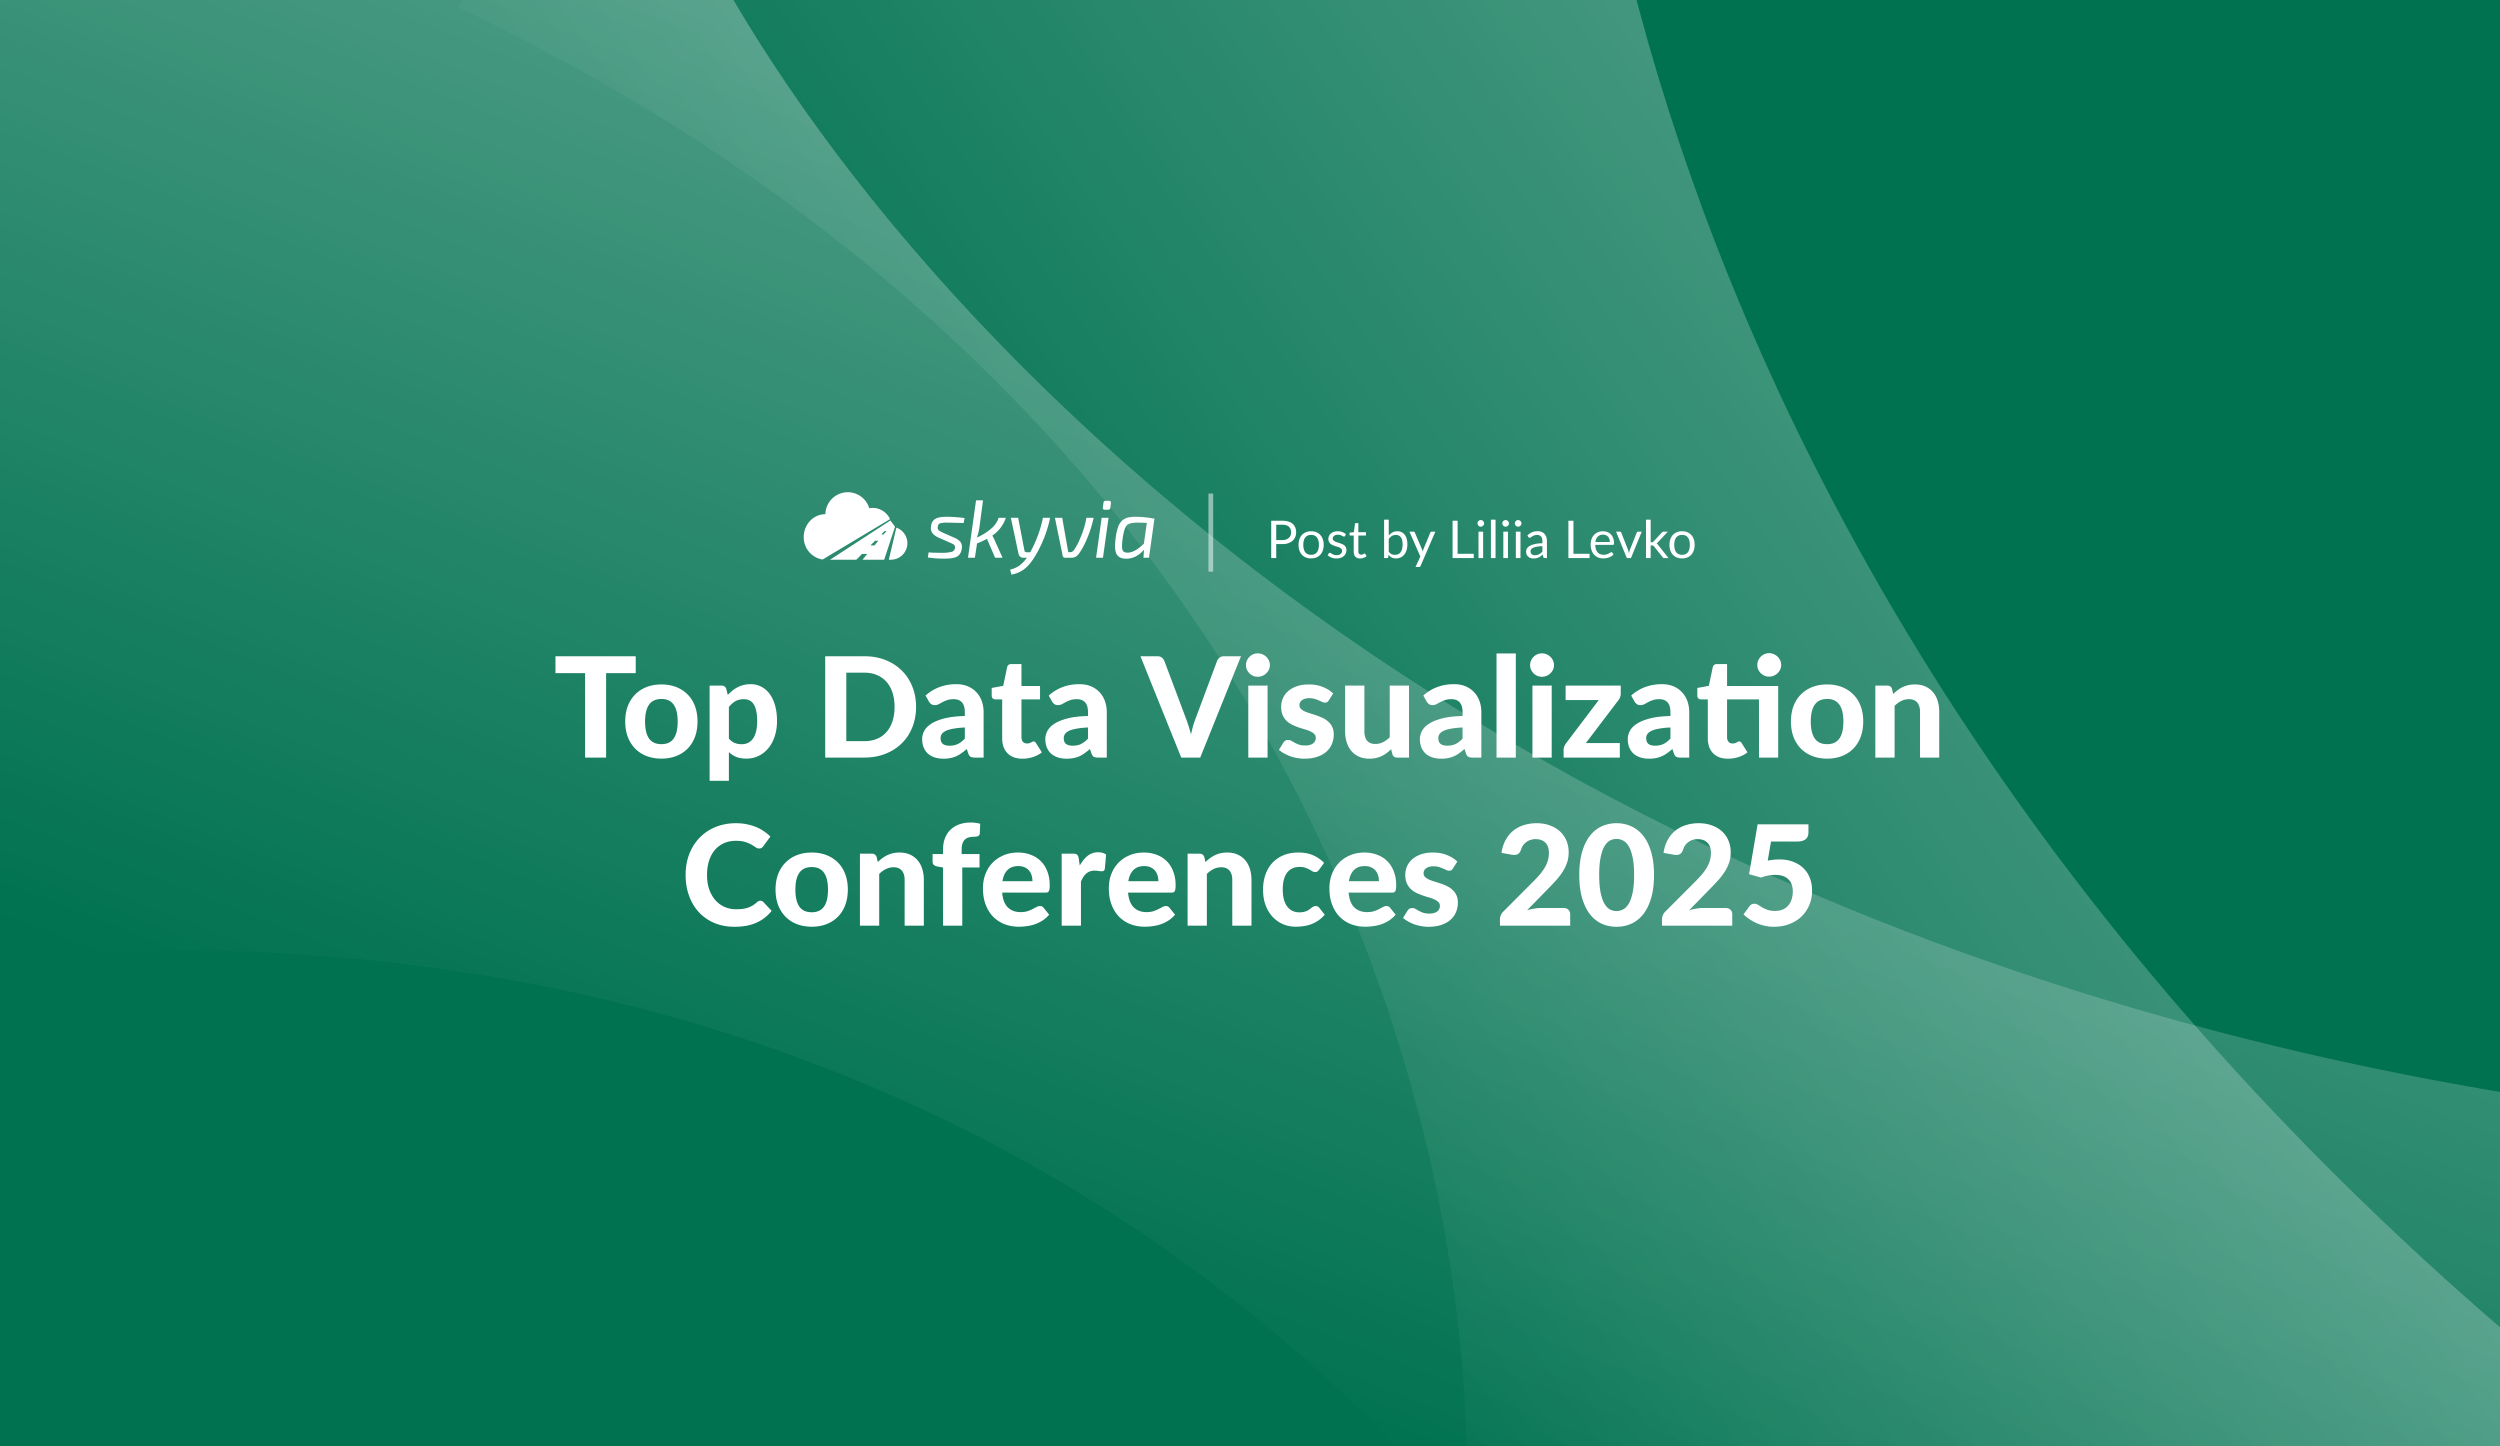
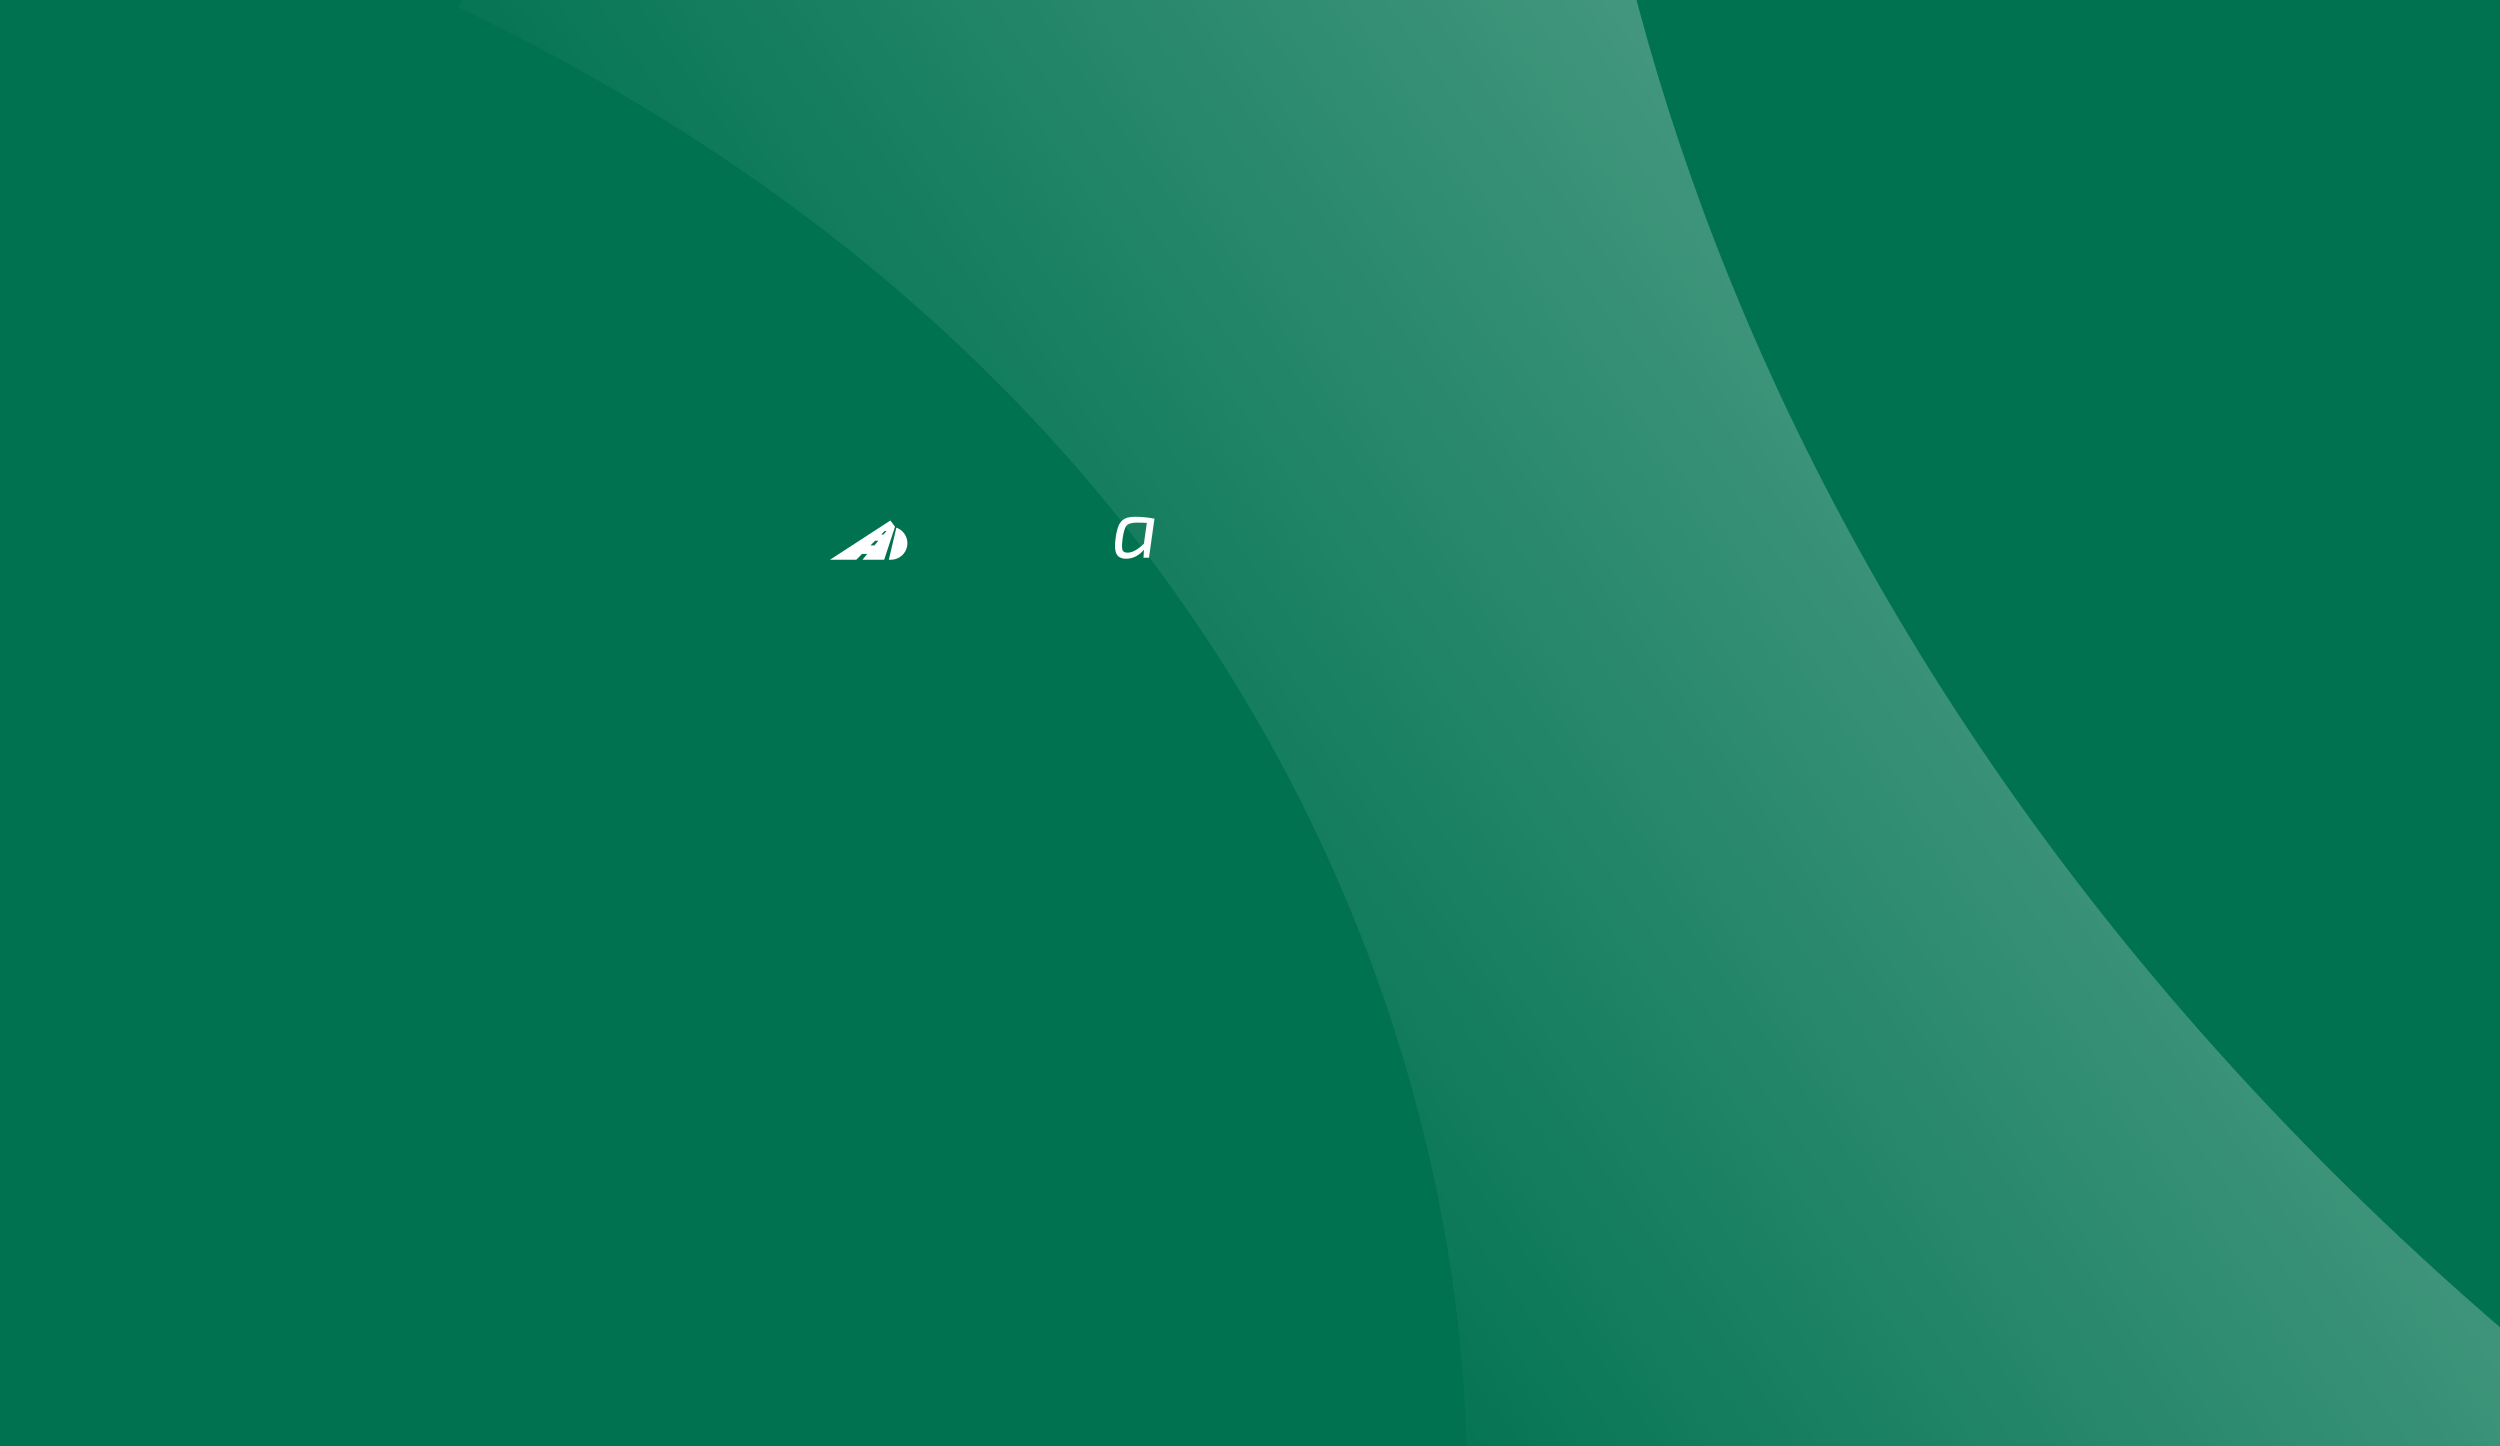
<svg xmlns="http://www.w3.org/2000/svg" width="2112" height="1222" fill="none">
  <rect width="100%" height="100%" fill="#333333" stroke="none" />
  <g clip-path="url(#a)">
    <path fill="#007250" d="M0 0h2112v1222H0z" />
-     <path fill="url(#b)" d="M2301.15 947.726C1219.37 838.599 691.927 196.491 563.426-110.922H0v919.274c856.408-66.425 1295.88 472.488 1408.57 750.248h892.58z" opacity=".7" />
    <path fill="url(#c)" d="M2310.16 1277.39C1427.87 641.996 1292.14-177.809 1334.57-508.287L846.625-790 386.988 6.115C1161.87 376.793 1273.01 1063.24 1231.72 1360.13l773 446.29z" opacity=".7" />
-     <path fill="#fff" d="M537.059 568.669h-25.016V640h-17.759v-71.331h-25.016v-14.278h67.791zm21.756 9.558q6.845 0 12.449 2.183 5.606 2.183 9.617 6.254 4.012 4.012 6.195 9.794t2.183 13.039-2.183 13.098q-2.183 5.782-6.195 9.853-4.011 4.071-9.617 6.254-5.604 2.183-12.449 2.183-6.903 0-12.567-2.183-5.604-2.183-9.617-6.254-4.011-4.07-6.254-9.853-2.183-5.841-2.183-13.098t2.183-13.039q2.243-5.782 6.254-9.794 4.013-4.071 9.617-6.254 5.664-2.183 12.567-2.183m0 50.445q6.962 0 10.325-4.779 3.363-4.838 3.363-14.337 0-9.44-3.363-14.219-3.362-4.838-10.325-4.838-7.139 0-10.502 4.838-3.363 4.78-3.363 14.219 0 9.5 3.363 14.337 3.363 4.779 10.502 4.779m56.953-4.72q2.301 2.655 4.956 3.717 2.713 1.062 5.782 1.062 2.95 0 5.369-1.121t4.13-3.481q1.77-2.42 2.714-6.136t.944-8.85q0-5.074-.826-8.614-.768-3.54-2.242-5.723-1.417-2.183-3.481-3.127-2.065-1.003-4.602-1.003-4.308 0-7.257 1.711-2.892 1.652-5.487 4.897zm-.944-36.816a34 34 0 0 1 3.894-3.658 23 23 0 0 1 4.425-2.891 21.8 21.8 0 0 1 5.074-1.888q2.714-.708 5.9-.708 4.897 0 8.968 2.124 4.13 2.065 7.08 6.077 2.949 3.952 4.602 9.735 1.652 5.782 1.652 13.216 0 6.844-1.888 12.685-1.83 5.782-5.251 10.03a24.7 24.7 0 0 1-8.26 6.667q-4.78 2.36-10.679 2.36-4.957 0-8.437-1.475a21.2 21.2 0 0 1-6.136-4.012v24.249h-16.284v-80.476h10.03q3.067 0 4.071 2.832zm159.075 10.03q0 9.38-3.186 17.287-3.127 7.847-8.909 13.511-5.723 5.664-13.806 8.85T730.062 640H697.14v-85.609h32.922q9.853 0 17.936 3.186t13.806 8.909q5.782 5.664 8.909 13.511 3.186 7.846 3.186 17.169m-18.172 0q0-6.726-1.77-12.095t-5.074-9.086-8.083-5.723q-4.72-2.006-10.738-2.006h-15.104v57.879h15.104q6.018 0 10.738-1.947 4.779-2.006 8.083-5.723 3.304-3.776 5.074-9.145t1.77-12.154m59.357 17.405q-5.96.296-9.912 1.062-3.954.708-6.313 1.888-2.301 1.18-3.304 2.714a5.9 5.9 0 0 0-.944 3.245q0 3.54 1.947 5.015 2.006 1.475 5.546 1.475 4.07 0 7.021-1.416 3.009-1.475 5.959-4.543zm-33.158-26.963q5.368-4.838 11.859-7.198 6.49-2.42 14.042-2.419 5.428 0 9.676 1.77 4.307 1.77 7.257 4.956 3.009 3.127 4.602 7.493t1.593 9.558V640h-7.434q-2.301 0-3.54-.649-1.18-.649-1.947-2.714l-1.298-3.894a55 55 0 0 1-4.484 3.54 26.5 26.5 0 0 1-4.425 2.596 24.3 24.3 0 0 1-4.956 1.534q-2.596.531-5.841.531-4.013 0-7.316-1.062-3.305-1.062-5.723-3.127-2.36-2.124-3.658-5.251t-1.298-7.198q0-3.363 1.711-6.726 1.71-3.363 5.841-6.077 4.188-2.773 11.092-4.543 6.962-1.829 17.405-2.065v-3.127q0-5.723-2.419-8.378-2.42-2.714-6.962-2.714-3.364 0-5.605.826-2.243.767-3.953 1.711-1.653.885-3.127 1.711-1.476.767-3.422.767-1.712 0-2.891-.826a8.5 8.5 0 0 1-1.888-2.065zm81.822 53.336q-4.13 0-7.316-1.18-3.186-1.239-5.369-3.481-2.184-2.242-3.304-5.428-1.121-3.186-1.121-7.198v-32.804h-5.723q-1.299 0-2.242-.826-.885-.827-.885-2.478v-6.372l9.735-1.77 3.304-15.753q.648-2.655 3.599-2.655h8.496v18.526h15.694v11.328h-15.694v31.742q0 2.537 1.18 4.012 1.239 1.475 3.481 1.475 1.18 0 2.006-.236a13 13 0 0 0 1.416-.59q.59-.354 1.062-.59a2.17 2.17 0 0 1 1.062-.295q.708 0 1.18.354.471.296.944 1.062l4.897 7.788q-3.363 2.655-7.611 4.012a28.7 28.7 0 0 1-8.791 1.357m55.392-26.373q-5.958.296-9.912 1.062-3.952.708-6.313 1.888-2.3 1.18-3.304 2.714a5.9 5.9 0 0 0-.944 3.245q0 3.54 1.947 5.015 2.006 1.475 5.546 1.475 4.072 0 7.021-1.416 3.01-1.475 5.959-4.543zm-33.158-26.963q5.37-4.838 11.859-7.198 6.49-2.42 14.042-2.419 5.428 0 9.676 1.77 4.308 1.77 7.257 4.956 3.009 3.127 4.602 7.493t1.593 9.558V640h-7.434q-2.301 0-3.54-.649-1.179-.649-1.947-2.714l-1.298-3.894a55 55 0 0 1-4.484 3.54 26.5 26.5 0 0 1-4.425 2.596 24.3 24.3 0 0 1-4.956 1.534q-2.595.531-5.841.531-4.011 0-7.316-1.062-3.303-1.062-5.723-3.127-2.36-2.124-3.658-5.251t-1.298-7.198q0-3.363 1.711-6.726t5.841-6.077q4.19-2.773 11.092-4.543 6.963-1.829 17.405-2.065v-3.127q0-5.723-2.419-8.378-2.418-2.714-6.962-2.714-3.363 0-5.605.826-2.241.767-3.953 1.711-1.651.885-3.127 1.711-1.475.767-3.422.767-1.71 0-2.891-.826a8.6 8.6 0 0 1-1.888-2.065zm162.418-33.217L1013.95 640h-16.052l-34.456-85.609h14.278q2.301 0 3.717 1.121a6.33 6.33 0 0 1 2.183 2.773l18.53 49.324c.7 1.849 1.39 3.874 2.06 6.077a94 94 0 0 1 1.95 6.844q.765-3.599 1.65-6.844.945-3.304 2.01-6.077l18.4-49.324q.6-1.475 2.07-2.655c1.02-.826 2.28-1.239 3.77-1.239zm22.44 24.78V640h-16.28v-60.829zm1.95-17.287c0 1.377-.28 2.655-.83 3.835s-1.3 2.222-2.24 3.127a9.7 9.7 0 0 1-3.25 2.124c-1.22.511-2.53.767-3.95.767-1.34 0-2.62-.256-3.83-.767a10 10 0 0 1-3.13-2.124 10.8 10.8 0 0 1-2.18-3.127c-.52-1.18-.77-2.458-.77-3.835s.25-2.655.77-3.835c.55-1.219 1.27-2.281 2.18-3.186a10 10 0 0 1 3.13-2.124 9.8 9.8 0 0 1 3.83-.767c1.42 0 2.73.256 3.95.767a9.7 9.7 0 0 1 3.25 2.124c.94.905 1.69 1.967 2.24 3.186.55 1.18.83 2.458.83 3.835m49.76 29.795q-.645 1.003-1.35 1.475-.645.413-1.83.413c-.79 0-1.59-.197-2.42-.59s-1.75-.806-2.77-1.239q-1.545-.708-3.54-1.298c-1.3-.393-2.82-.59-4.55-.59-2.63 0-4.68.551-6.13 1.652q-2.19 1.593-2.19 4.248c0 1.219.42 2.242 1.24 3.068.83.826 1.91 1.554 3.25 2.183 1.38.59 2.93 1.16 4.66 1.711q2.595.767 5.31 1.711 2.775.944 5.37 2.183c1.73.826 3.26 1.868 4.6 3.127q2.07 1.829 3.3 4.484c.83 1.731 1.24 3.835 1.24 6.313q0 4.425-1.65 8.201c-1.06 2.478-2.63 4.622-4.72 6.431-2.08 1.809-4.68 3.225-7.79 4.248-3.1 1.023-6.68 1.534-10.73 1.534-2.09 0-4.15-.197-6.2-.59a34.5 34.5 0 0 1-5.84-1.534 39 39 0 0 1-5.19-2.419c-1.61-.905-3.01-1.888-4.19-2.95l3.77-6.077c.44-.708.97-1.259 1.6-1.652.67-.393 1.51-.59 2.53-.59.99 0 1.89.256 2.72.767.82.472 1.75 1.003 2.77 1.593q1.53.826 3.6 1.593 2.13.708 5.25.708c1.58 0 2.93-.177 4.07-.531s2.07-.826 2.78-1.416c.7-.629 1.22-1.318 1.53-2.065.35-.787.53-1.593.53-2.419 0-1.337-.43-2.419-1.3-3.245q-1.23-1.298-3.3-2.242c-1.34-.629-2.89-1.2-4.66-1.711q-2.655-.767-5.43-1.711a49 49 0 0 1-5.37-2.242 19.5 19.5 0 0 1-4.66-3.245q-2.01-2.006-3.3-4.897c-.83-1.927-1.24-4.268-1.24-7.021q0-3.776 1.47-7.139c.99-2.281 2.46-4.287 4.43-6.018 1.96-1.731 4.4-3.107 7.31-4.13 2.95-1.023 6.36-1.534 10.21-1.534 4.33 0 8.26.708 11.8 2.124q5.31 2.124 8.73 5.546zm67.78-12.508V640h-10.03c-2.08 0-3.42-.944-4.01-2.832l-1.06-4.248a41 41 0 0 1-3.78 3.245c-1.3.983-2.69 1.829-4.19 2.537-1.45.708-3.05 1.259-4.78 1.652-1.69.393-3.54.59-5.54.59q-4.965 0-8.85-1.711c-2.56-1.141-4.7-2.734-6.43-4.779q-2.595-3.068-3.96-7.316-1.35-4.248-1.35-9.322v-38.645h16.28v38.645c0 3.383.77 6.018 2.3 7.906q2.37 2.773 6.96 2.773c2.29 0 4.43-.492 6.43-1.475q3.015-1.534 5.73-4.13v-43.719zm45.24 35.4c-3.97.197-7.27.551-9.91 1.062-2.63.472-4.74 1.101-6.31 1.888-1.54.787-2.64 1.691-3.31 2.714a5.97 5.97 0 0 0-.94 3.245q0 3.54 1.95 5.015c1.34.983 3.18 1.475 5.54 1.475q4.08 0 7.02-1.416c2.01-.983 4-2.498 5.96-4.543zm-33.15-26.963q5.37-4.838 11.85-7.198c4.33-1.613 9.01-2.419 14.05-2.419 3.62 0 6.84.59 9.67 1.77q4.305 1.77 7.26 4.956c2.01 2.085 3.54 4.582 4.6 7.493q1.59 4.366 1.59 9.558V640h-7.43q-2.295 0-3.54-.649c-.79-.433-1.43-1.337-1.95-2.714l-1.29-3.894a55 55 0 0 1-4.49 3.54 26.4 26.4 0 0 1-4.42 2.596c-1.54.669-3.19 1.18-4.96 1.534-1.73.354-3.68.531-5.84.531q-4.005 0-7.32-1.062c-2.2-.708-4.11-1.75-5.72-3.127q-2.355-2.124-3.66-5.251c-.86-2.085-1.3-4.484-1.3-7.198 0-2.242.58-4.484 1.72-6.726s3.08-4.268 5.84-6.077c2.79-1.849 6.49-3.363 11.09-4.543q6.96-1.829 17.4-2.065v-3.127c0-3.815-.8-6.608-2.42-8.378q-2.415-2.714-6.96-2.714c-2.24 0-4.11.275-5.6.826-1.5.511-2.81 1.082-3.96 1.711q-1.65.885-3.12 1.711-1.485.767-3.42.767c-1.14 0-2.11-.275-2.9-.826a8.7 8.7 0 0 1-1.88-2.065zm78.14-35.577V640h-16.29v-87.969zm30.31 27.14V640h-16.28v-60.829zm1.95-17.287c0 1.377-.28 2.655-.83 3.835a10.3 10.3 0 0 1-2.24 3.127q-1.35 1.358-3.24 2.124-1.83.767-3.96.767c-1.33 0-2.61-.256-3.83-.767a10.1 10.1 0 0 1-3.13-2.124c-.9-.905-1.63-1.947-2.18-3.127-.51-1.18-.77-2.458-.77-3.835s.26-2.655.77-3.835a10.7 10.7 0 0 1 2.18-3.186c.91-.905 1.95-1.613 3.13-2.124a9.8 9.8 0 0 1 3.83-.767q2.13 0 3.96.767 1.89.766 3.24 2.124c.95.905 1.69 1.967 2.24 3.186.55 1.18.83 2.458.83 3.835m56.38 23.895c0 1.141-.2 2.262-.59 3.363-.4 1.062-.91 1.927-1.54 2.596l-27.32 35.99h28.68V640h-47.5v-6.726c0-.669.18-1.514.53-2.537.4-1.023.93-1.986 1.6-2.891l27.55-36.403h-27.97v-12.272h46.56zm41.99 28.792c-3.97.197-7.28.551-9.91 1.062-2.64.472-4.74 1.101-6.31 1.888-1.54.787-2.64 1.691-3.31 2.714a5.9 5.9 0 0 0-.94 3.245q0 3.54 1.95 5.015c1.33.983 3.18 1.475 5.54 1.475q4.08 0 7.02-1.416c2.01-.983 3.99-2.498 5.96-4.543zm-33.16-26.963c3.58-3.225 7.54-5.625 11.86-7.198q6.495-2.42 14.04-2.419c3.62 0 6.85.59 9.68 1.77q4.305 1.77 7.26 4.956c2 2.085 3.54 4.582 4.6 7.493q1.59 4.366 1.59 9.558V640h-7.43q-2.31 0-3.54-.649-1.185-.649-1.95-2.714l-1.3-3.894a55 55 0 0 1-4.48 3.54 26.5 26.5 0 0 1-4.43 2.596 24 24 0 0 1-4.95 1.534c-1.73.354-3.68.531-5.84.531q-4.02 0-7.32-1.062c-2.2-.708-4.11-1.75-5.72-3.127-1.58-1.416-2.79-3.166-3.66-5.251s-1.3-4.484-1.3-7.198q0-3.363 1.71-6.726c1.14-2.242 3.09-4.268 5.84-6.077 2.8-1.849 6.49-3.363 11.1-4.543q6.96-1.829 17.4-2.065v-3.127c0-3.815-.81-6.608-2.42-8.378q-2.415-2.714-6.96-2.714c-2.24 0-4.11.275-5.6.826q-2.25.767-3.96 1.711-1.65.885-3.12 1.711c-.99.511-2.13.767-3.43.767-1.14 0-2.1-.275-2.89-.826a8.7 8.7 0 0 1-1.89-2.065zM1502.22 640h-16.23v-49.147h-26.96v31.742c0 1.691.39 3.029 1.18 4.012q1.245 1.475 3.48 1.475 1.185 0 2.01-.236.825-.295 1.41-.59c.4-.236.75-.433 1.06-.59.36-.197.71-.295 1.07-.295.47 0 .86.118 1.18.354.31.197.63.551.94 1.062l4.9 7.788c-2.24 1.77-4.78 3.107-7.61 4.012a28.8 28.8 0 0 1-8.79 1.357q-4.14 0-7.32-1.18-3.18-1.239-5.37-3.481t-3.3-5.428c-.75-2.124-1.12-4.523-1.12-7.198v-32.804h-5.73c-.86 0-1.61-.275-2.24-.826-.59-.551-.88-1.377-.88-2.478v-6.372l9.73-1.77 3.3-15.753q.66-2.655 3.6-2.655h8.5v18.526h43.19zm2.53-78.234a9.2 9.2 0 0 1-.82 3.835c-.55 1.18-1.3 2.222-2.24 3.127-.91.865-1.99 1.573-3.25 2.124-1.22.511-2.54.767-3.95.767q-2.01 0-3.84-.767a11.5 11.5 0 0 1-3.12-2.124 10.8 10.8 0 0 1-2.19-3.127 9.8 9.8 0 0 1-.76-3.835c0-1.377.25-2.655.76-3.835a10.6 10.6 0 0 1 2.19-3.186 9.9 9.9 0 0 1 3.12-2.124 9.2 9.2 0 0 1 3.84-.826c1.41 0 2.73.275 3.95.826a9.7 9.7 0 0 1 3.25 2.124c.94.905 1.69 1.967 2.24 3.186.55 1.18.82 2.458.82 3.835m38.86 16.461q6.84 0 12.45 2.183c3.73 1.455 6.94 3.54 9.61 6.254 2.68 2.675 4.74 5.939 6.2 9.794 1.45 3.855 2.18 8.201 2.18 13.039s-.73 9.204-2.18 13.098c-1.46 3.855-3.52 7.139-6.2 9.853-2.67 2.714-5.88 4.799-9.61 6.254q-5.61 2.183-12.45 2.183-6.9 0-12.57-2.183c-3.74-1.455-6.94-3.54-9.62-6.254-2.67-2.714-4.76-5.998-6.25-9.853-1.46-3.894-2.18-8.26-2.18-13.098s.72-9.184 2.18-13.039c1.49-3.855 3.58-7.119 6.25-9.794 2.68-2.714 5.88-4.799 9.62-6.254q5.67-2.183 12.57-2.183m0 50.445q6.96 0 10.32-4.779c2.25-3.225 3.37-8.004 3.37-14.337 0-6.293-1.12-11.033-3.37-14.219q-3.36-4.838-10.32-4.838-7.14 0-10.5 4.838c-2.25 3.186-3.37 7.926-3.37 14.219 0 6.333 1.12 11.112 3.37 14.337q3.36 4.779 10.5 4.779m55.77-42.421a41 41 0 0 1 3.78-3.245 26.5 26.5 0 0 1 4.19-2.537 23.5 23.5 0 0 1 4.77-1.652c1.74-.393 3.6-.59 5.61-.59q4.95 0 8.79 1.711c2.56 1.141 4.7 2.734 6.43 4.779 1.77 2.045 3.09 4.484 3.95 7.316.91 2.832 1.36 5.939 1.36 9.322V640h-16.22v-38.645c0-3.383-.79-5.998-2.36-7.847-1.58-1.888-3.9-2.832-6.97-2.832-2.28 0-4.42.492-6.43 1.475-2 .983-3.91 2.36-5.72 4.13V640h-16.28v-60.829h10.03c2.04 0 3.4.944 4.07 2.832zM642.387 760.937q1.475 0 2.478 1.062l7.021 7.493q-5.192 6.608-12.921 10.03-7.67 3.422-18.29 3.422-9.617 0-17.287-3.245-7.67-3.304-13.039-9.145t-8.26-13.865-2.891-17.523q0-6.372 1.357-12.095 1.416-5.782 4.071-10.62a41.5 41.5 0 0 1 6.372-8.732 38.5 38.5 0 0 1 8.496-6.608q4.72-2.773 10.266-4.189 5.605-1.475 11.918-1.475 4.72 0 8.909.826 4.248.827 7.906 2.301a34.3 34.3 0 0 1 6.726 3.599 35.8 35.8 0 0 1 5.605 4.543l-5.959 8.142a5.6 5.6 0 0 1-1.357 1.357q-.826.59-2.242.59t-2.891-1.003q-1.416-1.003-3.54-2.242-2.065-1.239-5.251-2.242-3.127-1.003-7.965-1.003-5.369 0-9.853 1.947a21.5 21.5 0 0 0-7.729 5.664q-3.186 3.659-4.956 9.027t-1.77 12.213q0 6.903 1.888 12.331 1.947 5.369 5.251 9.086 3.363 3.717 7.788 5.664 4.484 1.888 9.558 1.888 3.009 0 5.428-.295 2.478-.295 4.543-1.003a19 19 0 0 0 3.953-1.829q1.888-1.12 3.776-2.832a7.3 7.3 0 0 1 1.357-.885 3.4 3.4 0 0 1 1.534-.354m43.417-40.71q6.843 0 12.449 2.183 5.604 2.183 9.617 6.254 4.011 4.012 6.195 9.794 2.183 5.782 2.183 13.039t-2.183 13.098q-2.184 5.782-6.195 9.853-4.013 4.071-9.617 6.254-5.606 2.183-12.449 2.183-6.903 0-12.567-2.183-5.606-2.183-9.617-6.254-4.013-4.07-6.254-9.853-2.183-5.841-2.183-13.098t2.183-13.039q2.241-5.782 6.254-9.794 4.011-4.071 9.617-6.254 5.664-2.183 12.567-2.183m0 50.445q6.962 0 10.325-4.779 3.363-4.838 3.363-14.337 0-9.44-3.363-14.219-3.363-4.838-10.325-4.838-7.14 0-10.502 4.838-3.363 4.78-3.363 14.219 0 9.5 3.363 14.337 3.362 4.779 10.502 4.779m55.772-42.421a41 41 0 0 1 3.776-3.245 27 27 0 0 1 4.189-2.537 23.6 23.6 0 0 1 4.779-1.652q2.596-.59 5.605-.59 4.956 0 8.791 1.711t6.431 4.779q2.655 3.068 3.953 7.316 1.357 4.248 1.357 9.322V782h-16.225v-38.645q0-5.074-2.36-7.847-2.36-2.832-6.962-2.832-3.422 0-6.431 1.475t-5.723 4.13V782h-16.284v-60.829h10.03q3.067 0 4.071 2.832zM796.696 782v-49.147l-4.72-.826q-1.829-.354-3.009-1.298-1.12-.944-1.121-2.714v-6.49h8.85v-4.012q0-5.192 1.593-9.381 1.652-4.248 4.661-7.139 3.009-2.95 7.375-4.543t9.853-1.593q2.124 0 4.012.295a27 27 0 0 1 3.894.767l-.354 8.024q-.118 1.829-1.593 2.419-1.416.531-3.186.531-2.478 0-4.484.531-1.947.531-3.304 1.829-1.357 1.24-2.065 3.422-.708 2.124-.708 5.31v3.54h15.104v11.328h-14.573V782zm75.53-37.583a16.4 16.4 0 0 0-.708-4.838 10.9 10.9 0 0 0-2.124-4.071q-1.475-1.77-3.717-2.773-2.242-1.062-5.369-1.062-5.84 0-9.145 3.304t-4.307 9.44zm-25.606 9.676q.767 8.555 4.838 12.508 4.13 3.953 10.738 3.953 3.363 0 5.782-.767 2.478-.827 4.307-1.77 1.889-1.003 3.363-1.77 1.534-.826 3.009-.826 1.888 0 2.95 1.416l4.72 5.9q-2.596 3.01-5.723 5.015a32.8 32.8 0 0 1-6.49 3.127 34.5 34.5 0 0 1-6.785 1.534 48 48 0 0 1-6.608.472q-6.372 0-11.918-2.065-5.487-2.124-9.617-6.195-4.071-4.13-6.431-10.207t-2.36-14.101q0-6.195 2.006-11.682 2.065-5.487 5.9-9.558t9.322-6.431q5.487-2.42 12.39-2.419 5.84 0 10.738 1.888 4.956 1.829 8.496 5.369 3.599 3.54 5.546 8.732 2.006 5.133 2.006 11.741 0 1.829-.177 3.009t-.59 1.888a2.3 2.3 0 0 1-1.121 1.003q-.708.236-1.829.236zm65.565-22.892q2.89-5.192 6.667-8.201t8.85-3.009q4.13 0 6.726 1.947l-1.062 12.036q-.296 1.18-.944 1.652-.59.413-1.652.413-.944 0-2.714-.236a20 20 0 0 0-3.304-.295q-2.242 0-4.012.649a10.1 10.1 0 0 0-3.068 1.829q-1.357 1.18-2.478 2.891-1.062 1.711-2.006 3.894V782h-16.284v-60.829h9.617q2.478 0 3.422.885.943.885 1.357 3.068zm66.402 13.216a16.4 16.4 0 0 0-.708-4.838 10.9 10.9 0 0 0-2.124-4.071q-1.474-1.77-3.717-2.773-2.241-1.062-5.369-1.062-5.84 0-9.145 3.304-3.303 3.304-4.307 9.44zm-25.606 9.676q.767 8.555 4.838 12.508 4.13 3.953 10.738 3.953 3.363 0 5.782-.767 2.478-.827 4.307-1.77 1.889-1.003 3.363-1.77 1.534-.826 3.009-.826 1.888 0 2.95 1.416l4.72 5.9q-2.595 3.01-5.723 5.015a32.8 32.8 0 0 1-6.49 3.127 34.5 34.5 0 0 1-6.785 1.534 48 48 0 0 1-6.608.472q-6.372 0-11.918-2.065-5.486-2.124-9.617-6.195-4.07-4.13-6.431-10.207t-2.36-14.101q0-6.195 2.006-11.682 2.066-5.487 5.9-9.558t9.322-6.431q5.487-2.42 12.39-2.419 5.841 0 10.738 1.888 4.956 1.829 8.496 5.369 3.6 3.54 5.546 8.732 2.006 5.133 2.006 11.741 0 1.829-.177 3.009t-.59 1.888a2.3 2.3 0 0 1-1.121 1.003q-.707.236-1.829.236zm65.389-25.842a41 41 0 0 1 3.78-3.245 27 27 0 0 1 4.18-2.537c1.5-.708 3.09-1.259 4.78-1.652q2.595-.59 5.61-.59 4.95 0 8.79 1.711c2.56 1.141 4.7 2.734 6.43 4.779 1.77 2.045 3.09 4.484 3.95 7.316.91 2.832 1.36 5.939 1.36 9.322V782h-16.22v-38.645c0-3.383-.79-5.998-2.36-7.847-1.58-1.888-3.9-2.832-6.97-2.832-2.28 0-4.42.492-6.43 1.475-2 .983-3.91 2.36-5.72 4.13V782h-16.28v-60.829h10.03c2.04 0 3.4.944 4.07 2.832zm95.98 6.49c-.47.629-.95 1.121-1.42 1.475-.47.315-1.14.472-2 .472-.79 0-1.56-.216-2.3-.649a33 33 0 0 0-2.48-1.475c-.95-.551-2.07-1.042-3.37-1.475-1.29-.472-2.91-.708-4.83-.708-2.44 0-4.57.452-6.38 1.357-1.77.865-3.24 2.124-4.42 3.776s-2.07 3.658-2.66 6.018c-.55 2.36-.82 5.015-.82 7.965q0 9.322 3.72 14.278 3.765 4.956 10.26 4.956c1.5 0 2.77-.118 3.84-.354 1.1-.275 2.04-.61 2.83-1.003.82-.393 1.53-.826 2.12-1.298q.885-.708 1.65-1.298c.55-.393 1.09-.708 1.6-.944a4 4 0 0 1 1.83-.413c1.25 0 2.24.472 2.95 1.416l4.66 5.9q-2.595 3.01-5.55 5.015a30.3 30.3 0 0 1-6.13 3.127 30 30 0 0 1-6.38 1.534c-2.16.315-4.3.472-6.43.472q-5.595 0-10.62-2.065-5.01-2.124-8.79-6.136c-2.52-2.675-4.52-5.959-6.02-9.853-1.45-3.894-2.18-8.339-2.18-13.334q0-6.668 1.95-12.39c1.3-3.815 3.2-7.119 5.72-9.912s5.62-4.976 9.32-6.549c3.74-1.613 8.05-2.419 12.92-2.419 4.64 0 8.72.747 12.22 2.242s6.64 3.658 9.44 6.49zm50.57 9.676c0-1.691-.23-3.304-.71-4.838a10.9 10.9 0 0 0-2.12-4.071q-1.47-1.77-3.72-2.773-2.235-1.062-5.37-1.062c-3.89 0-6.94 1.101-9.14 3.304s-3.64 5.349-4.31 9.44zm-25.6 9.676q.765 8.555 4.83 12.508 4.14 3.953 10.74 3.953c2.24 0 4.17-.256 5.78-.767 1.66-.551 3.09-1.141 4.31-1.77q1.89-1.003 3.36-1.77c1.03-.551 2.03-.826 3.01-.826 1.26 0 2.24.472 2.95 1.416l4.72 5.9c-1.73 2.006-3.64 3.678-5.72 5.015a33 33 0 0 1-6.49 3.127 34.4 34.4 0 0 1-6.79 1.534q-3.42.472-6.6.472c-4.25 0-8.22-.688-11.92-2.065-3.66-1.416-6.87-3.481-9.62-6.195-2.71-2.753-4.86-6.156-6.43-10.207s-2.36-8.752-2.36-14.101q0-6.195 2.01-11.682c1.37-3.658 3.34-6.844 5.9-9.558 2.55-2.714 5.66-4.858 9.32-6.431q5.49-2.42 12.39-2.419 5.835 0 10.74 1.888 4.95 1.829 8.49 5.369 3.6 3.54 5.55 8.732c1.34 3.422 2 7.336 2 11.741 0 1.219-.05 2.222-.17 3.009s-.32 1.416-.59 1.888c-.28.472-.65.806-1.12 1.003q-.72.236-1.83.236zm88.1-20.414c-.43.669-.89 1.16-1.36 1.475q-.645.413-1.83.413c-.78 0-1.59-.197-2.42-.59-.82-.393-1.75-.806-2.77-1.239q-1.53-.708-3.54-1.298c-1.3-.393-2.81-.59-4.54-.59-2.64 0-4.68.551-6.14 1.652-1.45 1.062-2.18 2.478-2.18 4.248 0 1.219.41 2.242 1.24 3.068q1.23 1.24 3.24 2.183c1.38.59 2.93 1.16 4.66 1.711q2.595.767 5.31 1.711 2.775.944 5.37 2.183c1.73.826 3.27 1.868 4.6 3.127 1.38 1.219 2.48 2.714 3.31 4.484.82 1.731 1.24 3.835 1.24 6.313q0 4.425-1.65 8.201c-1.07 2.478-2.64 4.622-4.72 6.431-2.09 1.809-4.69 3.225-7.79 4.248q-4.665 1.534-10.74 1.534c-2.09 0-4.15-.197-6.2-.59a34.5 34.5 0 0 1-5.84-1.534 39 39 0 0 1-5.19-2.419c-1.61-.905-3.01-1.888-4.19-2.95l3.78-6.077q.645-1.062 1.59-1.652c.67-.393 1.52-.59 2.54-.59.98 0 1.89.256 2.71.767.83.472 1.75 1.003 2.78 1.593 1.02.551 2.22 1.082 3.59 1.593 1.42.472 3.17.708 5.26.708 1.57 0 2.93-.177 4.07-.531s2.06-.826 2.77-1.416q1.065-.944 1.53-2.065c.36-.787.53-1.593.53-2.419q0-2.006-1.29-3.245c-.83-.865-1.93-1.613-3.31-2.242-1.34-.629-2.89-1.2-4.66-1.711q-2.655-.767-5.43-1.711a49 49 0 0 1-5.37-2.242 19.5 19.5 0 0 1-4.66-3.245c-1.33-1.337-2.44-2.97-3.3-4.897-.83-1.927-1.24-4.268-1.24-7.021 0-2.517.49-4.897 1.48-7.139.98-2.281 2.45-4.287 4.42-6.018q2.955-2.596 7.32-4.13 4.425-1.534 10.2-1.534c4.33 0 8.26.708 11.8 2.124s6.45 3.265 8.74 5.546zm93.42 33.394c1.77 0 3.14.492 4.13 1.475q1.53 1.475 1.53 3.894V782h-59.35v-5.31c0-1.023.21-2.124.65-3.304.43-1.219 1.16-2.321 2.18-3.304l25.37-25.429c2.16-2.163 4.07-4.228 5.72-6.195 1.65-2.006 3.03-3.953 4.13-5.841 1.1-1.927 1.93-3.874 2.48-5.841s.83-4.032.83-6.195c0-3.815-.99-6.706-2.95-8.673-1.97-2.006-4.74-3.009-8.32-3.009-1.58 0-3.03.236-4.37.708a12.5 12.5 0 0 0-3.54 1.829 12.6 12.6 0 0 0-2.65 2.773 11.4 11.4 0 0 0-1.66 3.481c-.7 1.967-1.67 3.284-2.89 3.953q-1.77.944-5.07.413l-8.61-1.534q.93-6.253 3.54-10.974c1.73-3.147 3.89-5.762 6.49-7.847 2.59-2.085 5.56-3.638 8.9-4.661q5.025-1.593 10.8-1.593c4.05 0 7.73.61 11.03 1.829 3.35 1.18 6.2 2.852 8.56 5.015q3.54 3.186 5.49 7.729c1.29 3.029 1.94 6.372 1.94 10.03q0 4.72-1.35 8.732a35 35 0 0 1-3.72 7.67q-2.295 3.599-5.37 7.021a214 214 0 0 1-6.49 6.903l-18.17 18.585c2-.59 3.99-1.042 5.96-1.357 1.96-.354 3.81-.531 5.54-.531zm76.47-27.907c0 7.473-.81 13.963-2.42 19.47s-3.83 10.069-6.67 13.688q-4.245 5.369-10.08 8.024-5.79 2.596-12.51 2.596-6.735 0-12.51-2.596c-3.86-1.77-7.18-4.445-9.97-8.024-2.79-3.619-5-8.181-6.61-13.688-1.57-5.507-2.36-11.997-2.36-19.47s.79-13.944 2.36-19.411c1.61-5.507 3.82-10.05 6.61-13.629 2.79-3.619 6.11-6.293 9.97-8.024q5.775-2.655 12.51-2.655 6.72 0 12.51 2.655 5.835 2.596 10.08 8.024c2.84 3.579 5.06 8.122 6.67 13.629 1.61 5.467 2.42 11.938 2.42 19.411m-16.81 0c0-6.057-.44-11.053-1.3-14.986-.83-3.933-1.93-7.041-3.31-9.322-1.37-2.281-2.97-3.874-4.78-4.779-1.77-.905-3.59-1.357-5.48-1.357q-2.835 0-5.49 1.357c-1.73.905-3.28 2.498-4.66 4.779-1.34 2.281-2.42 5.389-3.25 9.322q-1.23 5.9-1.23 14.986 0 9.145 1.23 15.045c.83 3.933 1.91 7.041 3.25 9.322 1.38 2.281 2.93 3.874 4.66 4.779q2.655 1.357 5.49 1.357c1.89 0 3.71-.452 5.48-1.357 1.81-.905 3.41-2.498 4.78-4.779 1.38-2.281 2.48-5.389 3.31-9.322.86-3.933 1.3-8.948 1.3-15.045m77.24 27.907c1.77 0 3.14.492 4.13 1.475q1.53 1.475 1.53 3.894V782h-59.35v-5.31c0-1.023.21-2.124.64-3.304.44-1.219 1.16-2.321 2.19-3.304l25.37-25.429c2.16-2.163 4.07-4.228 5.72-6.195 1.65-2.006 3.03-3.953 4.13-5.841 1.1-1.927 1.93-3.874 2.48-5.841s.82-4.032.82-6.195c0-3.815-.98-6.706-2.95-8.673-1.96-2.006-4.74-3.009-8.31-3.009-1.58 0-3.03.236-4.37.708a12.5 12.5 0 0 0-3.54 1.829 12.9 12.9 0 0 0-2.66 2.773 11.6 11.6 0 0 0-1.65 3.481c-.71 1.967-1.67 3.284-2.89 3.953q-1.77.944-5.07.413l-8.62-1.534q.945-6.253 3.54-10.974c1.73-3.147 3.9-5.762 6.49-7.847q3.9-3.127 8.91-4.661c3.35-1.062 6.94-1.593 10.8-1.593 4.05 0 7.73.61 11.03 1.829 3.35 1.18 6.2 2.852 8.56 5.015 2.36 2.124 4.19 4.7 5.48 7.729q1.95 4.543 1.95 10.03c0 3.147-.45 6.057-1.36 8.732a34.4 34.4 0 0 1-3.71 7.67 55.6 55.6 0 0 1-5.37 7.021 214 214 0 0 1-6.49 6.903L1427 768.961c2-.59 3.99-1.042 5.96-1.357 1.96-.354 3.81-.531 5.54-.531zm35.64-40.002q2.655-.531 5.07-.767c1.66-.157 3.25-.236 4.78-.236 4.49 0 8.44.688 11.86 2.065 3.46 1.337 6.36 3.186 8.68 5.546q3.54 3.54 5.31 8.319t1.77 10.266c0 4.563-.81 8.732-2.42 12.508-1.62 3.737-3.86 6.962-6.73 9.676-2.83 2.675-6.23 4.759-10.21 6.254-3.93 1.495-8.24 2.242-12.92 2.242-2.71 0-5.31-.295-7.79-.885a38.3 38.3 0 0 1-6.96-2.242 42 42 0 0 1-5.96-3.363c-1.84-1.259-3.5-2.576-4.95-3.953l5.01-6.844c1.06-1.455 2.44-2.183 4.13-2.183 1.06 0 2.11.315 3.13.944q1.53.943 3.48 2.124c1.3.747 2.81 1.436 4.54 2.065s3.84.944 6.32.944c2.55 0 4.78-.413 6.66-1.239 1.89-.865 3.45-2.026 4.66-3.481 1.26-1.495 2.19-3.245 2.78-5.251.63-2.045.94-4.228.94-6.549 0-4.445-1.28-7.867-3.83-10.266q-3.78-3.658-11.04-3.658-5.955 0-11.97 2.242l-10.09-2.832 7.2-42.126h42.95v6.844c0 1.141-.18 2.183-.53 3.127-.32.905-.87 1.711-1.66 2.419-.74.669-1.73 1.2-2.95 1.593-1.18.354-2.63.531-4.36.531h-22.13zM713.671 416.017c-9.237 1.257-16.182 9.053-16.378 18.372-10.1 0-18.289 8.61-18.289 19.23-.186 9.448 6.63 17.584 15.965 19.056l56.924-34.118a16.086 16.086 0 0 0-17.541-9.209c-2.669-8.931-11.445-14.588-20.681-13.331M849.717 437.431a28.97 28.97 0 0 1-11.429 15.032 38 38 0 0 1 2.008 3.88l6.651 14.824h-6.304l-6.858-15.932a88 88 0 0 1-8.382 3.878l-1.801 12.055h-5.818l6.788-48.491h5.888l-3.117 23.413a41 41 0 0 1-2.078 8.037 47.7 47.7 0 0 0 11.846-7.343 20.7 20.7 0 0 0 6.581-9.353zM802.378 458.35l-9.421-4.156a13.3 13.3 0 0 1-5.298-3.879 7.95 7.95 0 0 1-1.144-5.75q.624-4.71 3.949-6.407t10.183-1.559c4.75.065 9.492.412 14.2 1.039l-.762 4.226q-8.519-.276-13.3-.347a25 25 0 0 0-6.546.555 3.08 3.08 0 0 0-1.974 2.909 3.2 3.2 0 0 0 .624 2.84 12.8 12.8 0 0 0 3.463 2.078l9.421 4.157a14.16 14.16 0 0 1 5.68 3.81 7.67 7.67 0 0 1 1.04 5.749 9.7 9.7 0 0 1-1.178 3.741 8.1 8.1 0 0 1-2.113 2.424 8.9 8.9 0 0 1-3.256 1.386c-1.343.319-2.71.527-4.087.623q-2.043.138-5.16.139-2.356 0-4.191-.104-1.836-.105-2.737-.173-.9-.07-2.874-.312t-3.083-.381l.693-4.295q4.156.349 10.806.346a33.6 33.6 0 0 0 8.728-.831 3.77 3.77 0 0 0 2.701-3.116 3.04 3.04 0 0 0-.277-2.079 3.36 3.36 0 0 0-1.107-1.212 21 21 0 0 0-2.218-1.074 14 14 0 0 1-.762-.347M887.16 437.431h-6.096a102.7 102.7 0 0 1-9.282 26.393q-.277.485-.728 1.385l-.308.617-.349.7h-3.325a1.543 1.543 0 0 1-1.595-1.317l-5.334-27.778h-6.165l6.512 30.619a4.15 4.15 0 0 0 1.386 2.25 3.86 3.86 0 0 0 2.563.866h3.048a26.8 26.8 0 0 1-6.546 6.788 22.2 22.2 0 0 1-7.585 3.256l1.108 4.226a24.87 24.87 0 0 0 12.018-5.611q5.092-4.365 10.426-14.269a105.7 105.7 0 0 0 10.252-28.125M923.887 437.431a93.6 93.6 0 0 1-6.442 19.604 57.5 57.5 0 0 1-5.889 10.599 9.85 9.85 0 0 1-2.805 2.701 7.6 7.6 0 0 1-3.845.832h-5.195a1.81 1.81 0 0 1-1.94-1.594l-6.581-32.142h6.166l5.126 29.094h1.108a4.6 4.6 0 0 0 2.112-.416 5.6 5.6 0 0 0 1.698-1.592 50.6 50.6 0 0 0 5.197-9.907 71 71 0 0 0 5.194-17.179zM925.972 471.166h5.817l4.711-33.735h-5.819zM936.846 423.091a1.65 1.65 0 0 1 1.352.554c.305.393.42.901.311 1.387l-.485 3.947a1.776 1.776 0 0 1-1.94 1.663h-2.7q-1.942 0-1.732-1.94l.554-3.879a1.72 1.72 0 0 1 1.869-1.732z" />
    <path fill="#fff" fill-rule="evenodd" d="M966.01 471.166h4.641l4.642-32.974a84.4 84.4 0 0 0-15.863-1.593 29 29 0 0 0-6.443.588 11.9 11.9 0 0 0-4.71 2.357 12.1 12.1 0 0 0-3.568 5.263 41.2 41.2 0 0 0-2.113 9.11q-1.455 9.975.623 14.028 2.078 4.052 8.174 4.052 8.52.003 15.032-7.62zm.346-11.846 2.494-17.595q-4.988-.206-7.62-.208-6.997 0-9.249 2.252-2.25 2.251-3.497 10.633-1.04 7.62-.242 10.044.793 2.426 4.329 2.425 6.027 0 13.785-7.551" clip-rule="evenodd" />
    <path fill="#fff" d="M750.879 472.854h2.614v-.04a13.93 13.93 0 0 0 12.931-11.993 13.93 13.93 0 0 0-9.187-15.055z" />
    <path fill="#fff" fill-rule="evenodd" d="M732.655 467.939h-4.386l-4.842 4.915h-22.222l50.979-33.146 3.921 5.303-9.149 27.842h-18.3zm2.735-7.204 3.877-3.933h2.701l-3.203 3.933zm9.091-9.201h2.022l2.376-2.919h-1.522z" clip-rule="evenodd" />
-     <path fill="#fff" d="M1020.89 416.943h4v66h-4z" opacity=".5" />
-     <path fill="#fff" d="M1083.22 456.263q1.83 0 3.21-.484c.94-.323 1.73-.77 2.36-1.342a5.6 5.6 0 0 0 1.45-2.09q.48-1.21.48-2.662c0-2.009-.62-3.579-1.87-4.708-1.23-1.129-3.1-1.694-5.63-1.694h-5.06v12.98zm0-16.346q3 0 5.19.704c1.49.455 2.71 1.107 3.68 1.958a7.7 7.7 0 0 1 2.15 3.08c.49 1.203.73 2.545.73 4.026 0 1.467-.26 2.809-.77 4.026a8.55 8.55 0 0 1-2.27 3.146c-.98.88-2.2 1.569-3.67 2.068q-2.175.726-5.04.726h-5.06v11.792h-4.24v-31.526zm24.43 8.888c1.63 0 3.1.271 4.4.814a9.5 9.5 0 0 1 3.35 2.31c.92.997 1.62 2.207 2.11 3.63q.75 2.112.75 4.73 0 2.64-.75 4.752c-.49 1.408-1.19 2.611-2.11 3.608a9.5 9.5 0 0 1-3.35 2.31c-1.3.528-2.77.792-4.4.792q-2.46 0-4.44-.792a9.5 9.5 0 0 1-3.35-2.31q-1.38-1.496-2.13-3.608c-.48-1.408-.73-2.992-.73-4.752 0-1.745.25-3.322.73-4.73q.75-2.134 2.13-3.63a9.5 9.5 0 0 1 3.35-2.31q1.98-.814 4.44-.814m0 19.888c2.2 0 3.84-.733 4.93-2.2 1.09-1.481 1.63-3.542 1.63-6.182 0-2.655-.54-4.723-1.63-6.204s-2.73-2.222-4.93-2.222c-1.11 0-2.09.191-2.92.572a5.5 5.5 0 0 0-2.07 1.65c-.54.719-.96 1.606-1.23 2.662-.27 1.041-.4 2.222-.4 3.542 0 2.64.54 4.701 1.63 6.182 1.1 1.467 2.76 2.2 4.99 2.2m28.55-15.862q-.255.484-.81.484-.33 0-.75-.242c-.28-.161-.62-.337-1.03-.528-.4-.205-.88-.389-1.43-.55q-.84-.264-1.98-.264c-.66 0-1.26.088-1.78.264-.53.161-.99.389-1.37.682-.37.293-.65.638-.86 1.034-.19.381-.28.799-.28 1.254q0 .858.48 1.43.51.572 1.32.99c.54.279 1.16.528 1.85.748.69.205 1.39.433 2.11.682.73.235 1.45.499 2.14.792.68.293 1.3.66 1.84 1.1.55.44.98.983 1.3 1.628q.51.946.51 2.288c0 1.027-.19 1.98-.55 2.86a6.4 6.4 0 0 1-1.63 2.266q-1.08.946-2.64 1.496c-1.04.367-2.24.55-3.61.55-1.55 0-2.96-.249-4.22-.748q-1.89-.77-3.21-1.958l.92-1.496q.18-.286.42-.44c.16-.103.36-.154.61-.154q.405 0 .84.308c.29.205.64.433 1.06.682s.93.477 1.54.682c.6.205 1.34.308 2.24.308.76 0 1.43-.095 2-.286.57-.205 1.05-.477 1.43-.814q.57-.506.84-1.166c.19-.44.28-.909.28-1.408 0-.616-.17-1.122-.5-1.518a4 4 0 0 0-1.3-1.034 9.6 9.6 0 0 0-1.87-.748q-1.035-.33-2.13-.682c-.72-.235-1.43-.499-2.14-.792a8 8 0 0 1-1.85-1.144 5.4 5.4 0 0 1-1.32-1.672q-.48-1.012-.48-2.442c0-.851.18-1.665.53-2.442.35-.792.86-1.481 1.54-2.068.67-.601 1.5-1.078 2.48-1.43.99-.352 2.11-.528 3.37-.528 1.47 0 2.78.235 3.94.704q1.755.682 3.03 1.892zm12.9 18.964c-1.76 0-3.12-.491-4.07-1.474q-1.41-1.474-1.41-4.246v-13.64h-2.68a.93.93 0 0 1-.6-.198q-.24-.22-.24-.66v-1.562l3.65-.462.91-6.886c.04-.22.14-.396.28-.528.16-.147.37-.22.62-.22h1.98v7.678h6.44v2.838h-6.44v13.376c0 .939.23 1.635.68 2.09s1.04.682 1.76.682c.41 0 .76-.051 1.06-.154.3-.117.57-.242.79-.374s.4-.249.55-.352q.24-.176.42-.176c.2 0 .38.125.55.374l1.14 1.87c-.67.631-1.49 1.129-2.44 1.496-.96.352-1.94.528-2.95.528m24.12-5.72c.72.968 1.51 1.65 2.36 2.046.86.396 1.81.594 2.84.594 2.09 0 3.7-.741 4.81-2.222q1.68-2.222 1.68-6.622 0-4.092-1.5-6.006c-.98-1.291-2.39-1.936-4.22-1.936-1.28 0-2.4.293-3.35.88-.94.587-1.81 1.415-2.62 2.486zm0-13.706c.94-1.085 2-1.951 3.17-2.596 1.19-.645 2.55-.968 4.09-.968 1.31 0 2.48.249 3.52.748a7.3 7.3 0 0 1 2.69 2.178c.73.939 1.29 2.083 1.67 3.432.4 1.349.59 2.867.59 4.554q0 2.706-.66 4.928c-.44 1.481-1.07 2.75-1.91 3.806a8.75 8.75 0 0 1-3.01 2.442c-1.19.572-2.53.858-4.01.858-1.47 0-2.7-.271-3.72-.814-.99-.557-1.87-1.342-2.61-2.354l-.2 2.024c-.12.557-.46.836-1.01.836h-2.53v-32.406h3.93zm39.36-3.212-12.43 28.864c-.14.293-.3.528-.51.704q-.285.264-.9.264h-2.91l4.07-8.844-9.19-20.988h3.39c.33 0 .6.088.79.264q.3.242.42.55l5.96 14.036c.23.616.43 1.261.59 1.936q.315-1.034.66-1.958l5.79-14.014c.09-.235.23-.425.44-.572q.33-.242.72-.242zm32.45 18.7v3.586h-17.89v-31.526h4.25v27.94zm7.93-18.7v22.286h-3.92v-22.286zm.83-6.996q0 .572-.24 1.078c-.15.323-.35.616-.62.88-.24.249-.55.447-.9.594q-.495.22-1.08.22c-.38 0-.74-.073-1.07-.22a2.8 2.8 0 0 1-.86-.594 3.3 3.3 0 0 1-.6-.88 2.8 2.8 0 0 1-.22-1.078c0-.381.08-.741.22-1.078q.225-.528.6-.902c.25-.264.53-.469.86-.616s.69-.22 1.07-.22q.585 0 1.08.22c.35.147.66.352.9.616.27.249.47.55.62.902q.24.506.24 1.078m9.65-3.124v32.406h-3.92v-32.406zm10.49 10.12v22.286h-3.92v-22.286zm.83-6.996q0 .572-.24 1.078c-.15.323-.35.616-.62.88a2.8 2.8 0 0 1-.9.594q-.51.22-1.08.22c-.38 0-.74-.073-1.07-.22a2.8 2.8 0 0 1-.86-.594 3.3 3.3 0 0 1-.6-.88 2.8 2.8 0 0 1-.22-1.078c0-.381.08-.741.22-1.078q.225-.528.6-.902c.25-.264.53-.469.86-.616s.69-.22 1.07-.22q.57 0 1.08.22.525.22.9.616c.27.249.47.55.62.902q.24.506.24 1.078m9.74 6.996v22.286h-3.92v-22.286zm.83-6.996q0 .572-.24 1.078c-.15.323-.35.616-.62.88a2.8 2.8 0 0 1-.9.594c-.34.147-.69.22-1.08.22-.38 0-.74-.073-1.07-.22a2.8 2.8 0 0 1-.86-.594 3.3 3.3 0 0 1-.6-.88 2.8 2.8 0 0 1-.22-1.078c0-.381.08-.741.22-1.078q.225-.528.6-.902c.25-.264.53-.469.86-.616s.69-.22 1.07-.22c.39 0 .74.073 1.08.22q.525.22.9.616c.27.249.47.55.62.902q.24.506.24 1.078m17.68 19.25q-2.715.088-4.62.44c-1.26.22-2.3.513-3.1.88q-1.2.55-1.74 1.298a2.85 2.85 0 0 0-.53 1.672c0 .587.1 1.093.29 1.518s.44.777.77 1.056c.33.264.72.462 1.16.594.46.117.94.176 1.45.176.69 0 1.32-.066 1.9-.198.57-.147 1.1-.352 1.6-.616.52-.264 1-.579 1.45-.946.47-.367.93-.785 1.37-1.254zm-12.65-9.108c1.23-1.188 2.56-2.075 3.98-2.662s3-.88 4.73-.88c1.25 0 2.35.205 3.32.616s1.78.983 2.44 1.716q.99 1.1 1.5 2.662t.51 3.432v14.256h-1.74c-.38 0-.68-.059-.88-.176-.21-.132-.37-.381-.49-.748l-.44-2.112q-.87.815-1.71 1.452c-.56.411-1.15.763-1.76 1.056q-.93.418-1.98.638-1.035.242-2.31.242c-.87 0-1.68-.117-2.44-.352a5.9 5.9 0 0 1-2.01-1.1c-.55-.484-1-1.093-1.34-1.826q-.48-1.122-.48-2.64 0-1.32.72-2.53c.49-.821 1.27-1.547 2.36-2.178 1.08-.631 2.5-1.144 4.24-1.54 1.75-.411 3.89-.645 6.43-.704v-1.738c0-1.731-.38-3.036-1.12-3.916-.75-.895-1.84-1.342-3.28-1.342-.97 0-1.78.125-2.44.374-.65.235-1.21.506-1.7.814q-.705.44-1.23.814c-.34.235-.67.352-1.01.352-.27 0-.49-.066-.68-.198a2.1 2.1 0 0 1-.49-.528zm52.51 15.554v3.586h-17.89v-31.526h4.25v27.94zm17.12-9.988a7.5 7.5 0 0 0-.4-2.486c-.25-.763-.62-1.415-1.12-1.958a4.8 4.8 0 0 0-1.78-1.276q-1.065-.462-2.4-.462-2.82 0-4.47 1.65c-1.08 1.085-1.76 2.596-2.02 4.532zm3.16 10.45c-.48.587-1.06 1.1-1.73 1.54-.68.425-1.4.777-2.18 1.056-.76.279-1.56.484-2.38.616-.82.147-1.63.22-2.44.22-1.54 0-2.96-.257-4.27-.77a9.6 9.6 0 0 1-3.36-2.288c-.94-1.012-1.68-2.259-2.2-3.74-.53-1.481-.8-3.183-.8-5.104 0-1.555.24-3.007.71-4.356q.72-2.023 2.07-3.498 1.335-1.496 3.27-2.332c1.3-.572 2.75-.858 4.36-.858 1.34 0 2.57.227 3.7.682a8.05 8.05 0 0 1 2.94 1.936c.84.836 1.49 1.877 1.96 3.124.47 1.232.71 2.64.71 4.224 0 .616-.07 1.027-.2 1.232q-.195.308-.75.308h-14.89q.06 2.112.57 3.674c.35 1.041.83 1.914 1.45 2.618.62.689 1.35 1.21 2.2 1.562.85.337 1.8.506 2.86.506.98 0 1.83-.11 2.53-.33a12.5 12.5 0 0 0 1.85-.748c.51-.264.94-.506 1.27-.726.36-.235.66-.352.91-.352.32 0 .57.125.74.374zm23.79-19.162-9.09 22.286h-3.52l-9.08-22.286h3.19c.32 0 .58.081.79.242s.34.352.42.572l5.65 14.344c.18.543.33 1.071.46 1.584.14.513.26 1.027.38 1.54.12-.513.24-1.027.37-1.54s.3-1.041.49-1.584l5.72-14.344c.08-.235.23-.425.44-.572q.3-.242.72-.242zm7.53-10.12v19.074h1.01c.3 0 .54-.037.73-.11.2-.088.42-.257.64-.506l7.04-7.546q.3-.374.63-.572.36-.22.93-.22h3.54l-8.21 8.734c-.39.499-.82.887-1.27 1.166.26.176.5.381.7.616.22.22.43.477.62.77l8.71 11h-3.5c-.34 0-.63-.051-.88-.154-.23-.117-.44-.323-.61-.616l-7.33-9.13q-.33-.462-.66-.594c-.21-.103-.53-.154-.97-.154h-1.12v10.648h-3.94v-32.406zm26.55 9.768c1.63 0 3.1.271 4.4.814a9.5 9.5 0 0 1 3.35 2.31c.92.997 1.63 2.207 2.11 3.63q.75 2.112.75 4.73 0 2.64-.75 4.752c-.48 1.408-1.19 2.611-2.11 3.608a9.5 9.5 0 0 1-3.35 2.31c-1.3.528-2.77.792-4.4.792q-2.46 0-4.44-.792a9.35 9.35 0 0 1-3.34-2.31c-.93-.997-1.64-2.2-2.14-3.608q-.72-2.112-.72-4.752 0-2.618.72-4.73c.5-1.423 1.21-2.633 2.14-3.63a9.35 9.35 0 0 1 3.34-2.31q1.98-.814 4.44-.814m0 19.888c2.2 0 3.85-.733 4.93-2.2 1.09-1.481 1.63-3.542 1.63-6.182 0-2.655-.54-4.723-1.63-6.204-1.08-1.481-2.73-2.222-4.93-2.222-1.11 0-2.09.191-2.92.572q-1.23.572-2.07 1.65-.81 1.078-1.23 2.662c-.27 1.041-.4 2.222-.4 3.542 0 2.64.54 4.701 1.63 6.182 1.1 1.467 2.76 2.2 4.99 2.2" />
  </g>
  <defs>
    <linearGradient id="b" x1="1966.06" x2="1150.58" y1="-864.134" y2="1226.47" gradientUnits="userSpaceOnUse">
      <stop stop-color="#fff" />
      <stop offset="1" stop-color="#fff" stop-opacity="0" />
    </linearGradient>
    <linearGradient id="c" x1="2925.89" x2="948.931" y1="-459.27" y2="944.759" gradientUnits="userSpaceOnUse">
      <stop stop-color="#fff" />
      <stop offset="1" stop-color="#fff" stop-opacity="0" />
    </linearGradient>
    <clipPath id="a">
      <path fill="#fff" d="M0 0h2112v1222H0z" />
    </clipPath>
  </defs>
</svg>